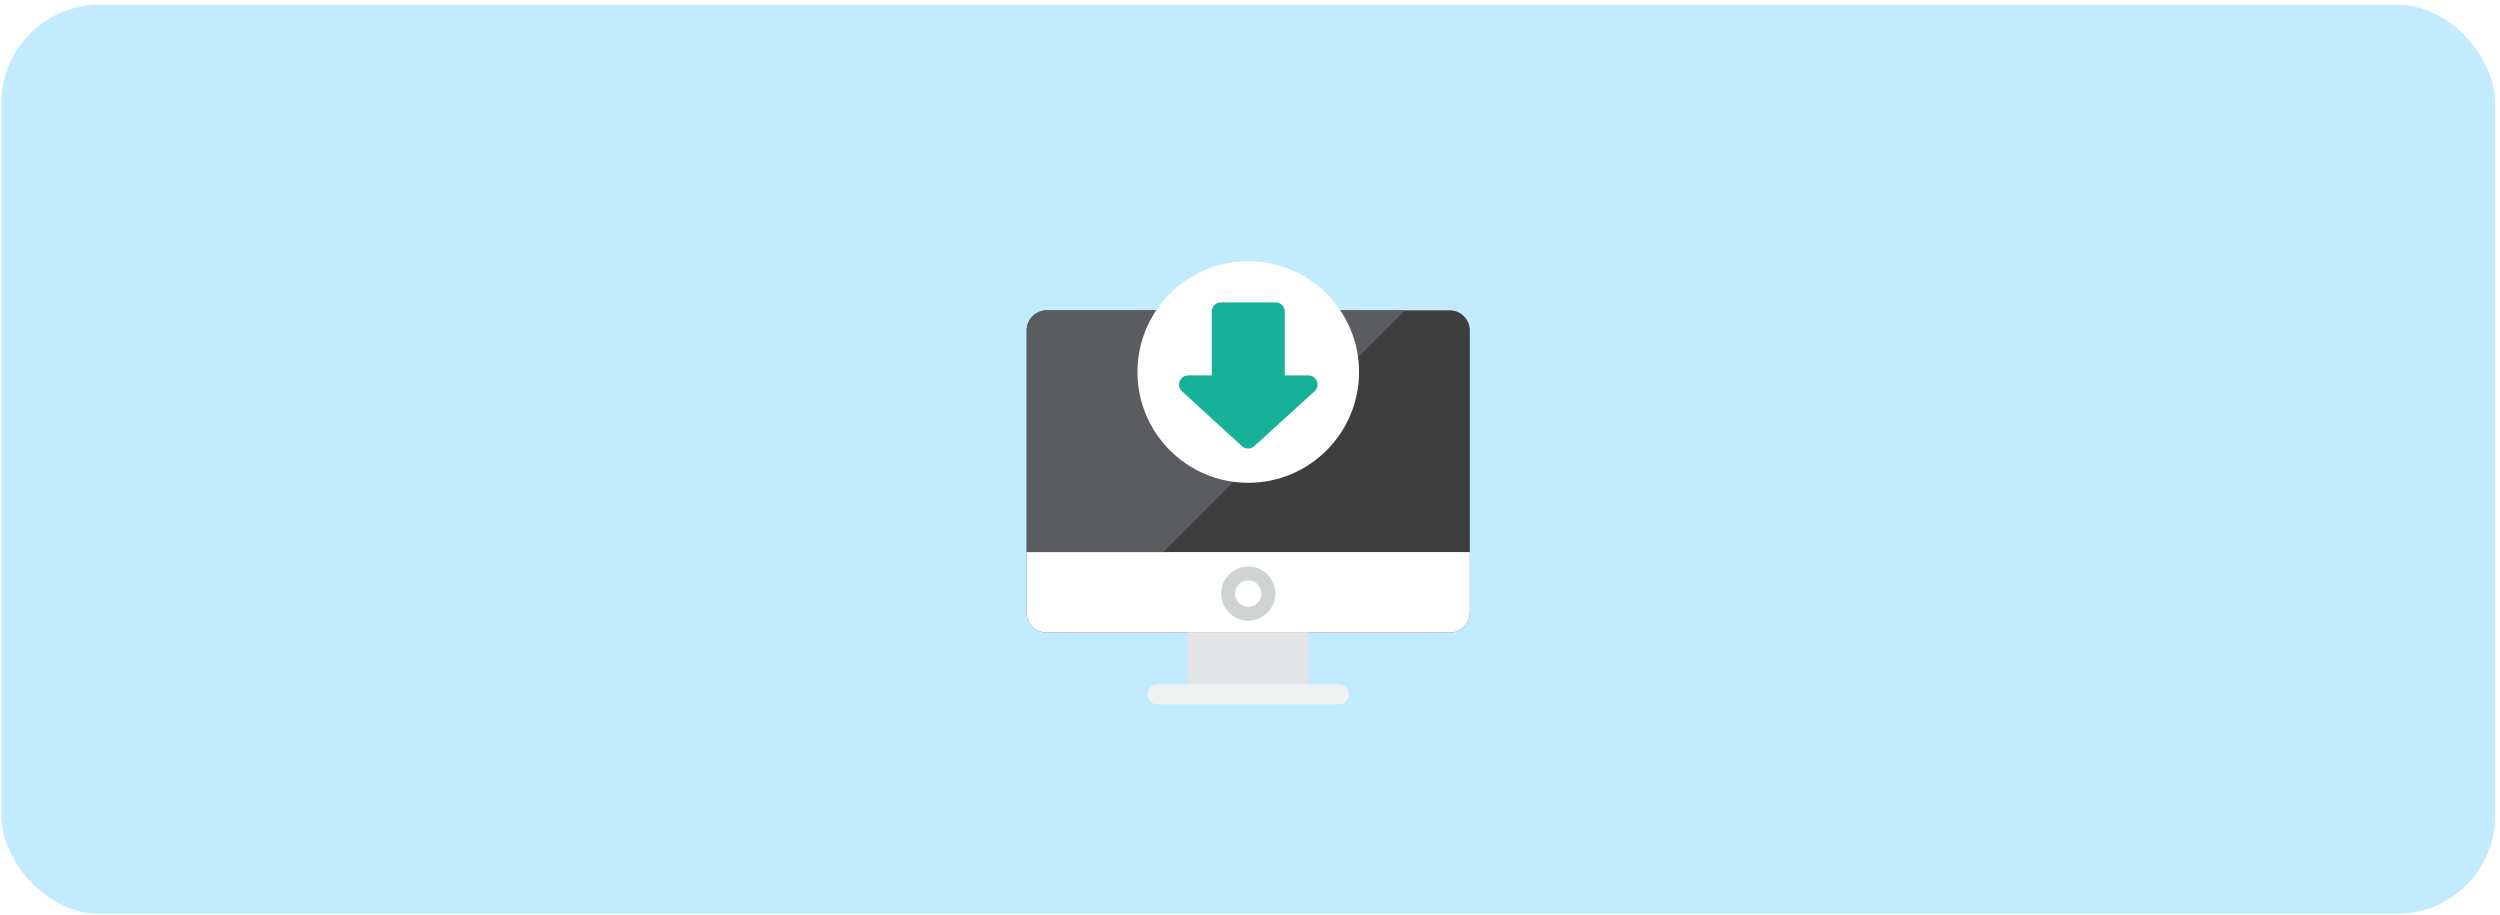
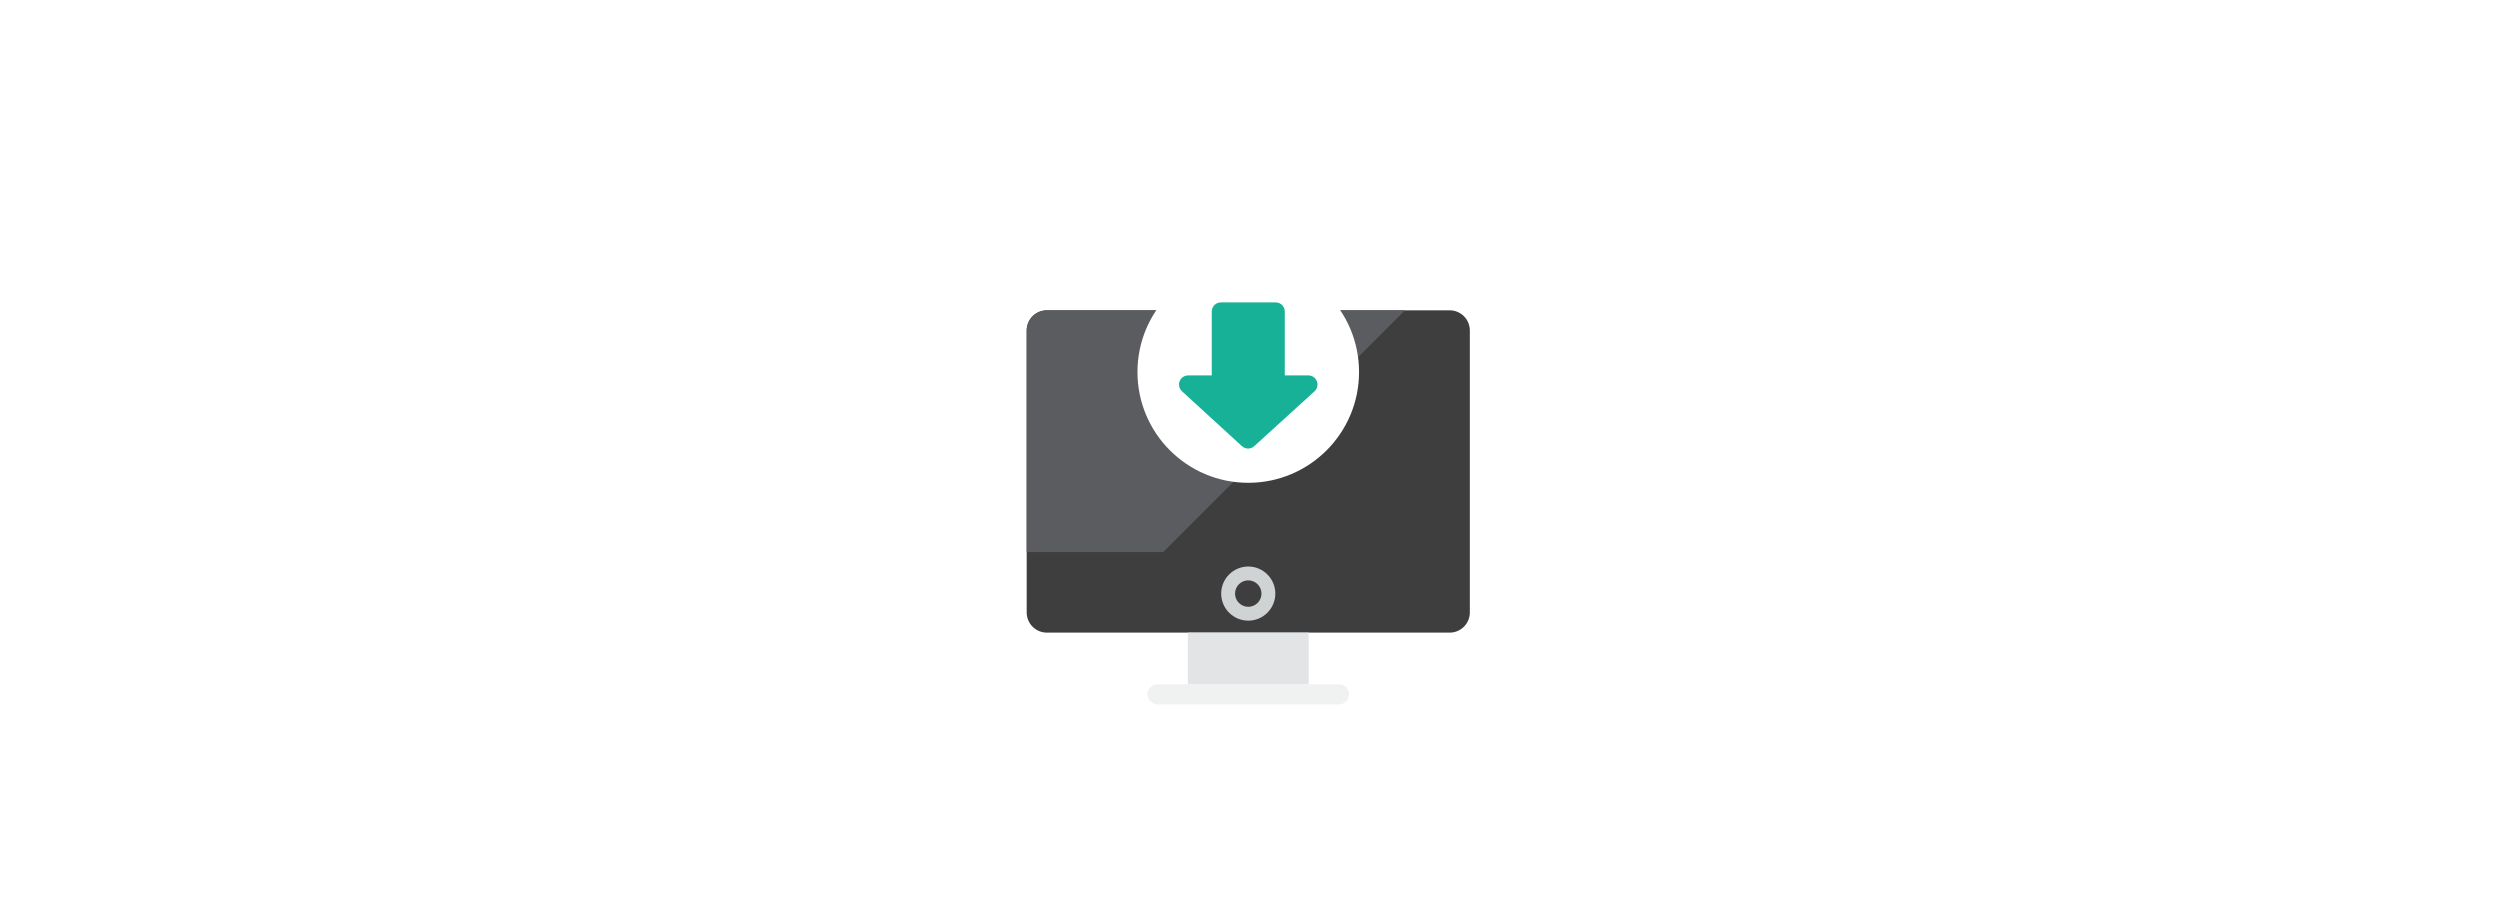
<svg xmlns="http://www.w3.org/2000/svg" width="407" height="149" viewBox="0 0 407 149" fill="none">
-   <rect x="0.217" y="0.771" width="406" height="148" rx="16" fill="#99DDFF" fill-opacity="0.6" />
  <g clip-path="url(#clip0_2452_30466)">
    <g filter="url(#filter0_d_2452_30466)">
      <path d="M239.289 95.71C239.289 97.522 237.822 98.99 236.01 98.99H170.423C168.612 98.99 167.144 97.522 167.144 95.71V49.8C167.144 47.989 168.612 46.521 170.423 46.521H236.01C237.822 46.521 239.289 47.989 239.289 49.8V95.71Z" fill="#3E3E3F" />
      <path d="M213.056 98.991H193.379V107.395H213.056V98.991Z" fill="#E2E4E5" />
      <path d="M219.613 109.034C219.613 109.939 218.879 110.674 217.973 110.674H188.46C187.555 110.674 186.82 109.94 186.82 109.034C186.82 108.127 187.553 107.394 188.46 107.394H217.974C218.879 107.394 219.613 108.127 219.613 109.034Z" fill="#F0F1F1" />
-       <path d="M239.289 95.71V85.873H167.144V95.71C167.144 97.522 168.613 98.99 170.423 98.99H236.01C237.821 98.991 239.289 97.522 239.289 95.71Z" fill="white" />
      <path d="M203.217 97.043C200.786 97.043 198.81 95.067 198.81 92.636C198.81 90.206 200.788 88.23 203.217 88.23C205.646 88.23 207.623 90.206 207.623 92.636C207.623 95.067 205.647 97.043 203.217 97.043ZM203.217 90.484C202.03 90.484 201.065 91.45 201.065 92.636C201.065 93.822 202.03 94.788 203.217 94.788C204.404 94.788 205.369 93.823 205.369 92.636C205.369 91.451 204.404 90.484 203.217 90.484Z" fill="#CFD3D4" />
      <path d="M167.144 49.8V85.873H189.378L228.73 46.521H170.423C168.613 46.521 167.144 47.99 167.144 49.8Z" fill="#5B5C5F" />
      <path d="M203.217 74.6C213.178 74.6 221.253 66.525 221.253 56.564C221.253 46.602 213.178 38.527 203.217 38.527C193.256 38.527 185.18 46.602 185.18 56.564C185.18 66.525 193.256 74.6 203.217 74.6Z" fill="white" />
      <path d="M214.377 58.036C214.147 57.481 213.605 57.118 213.004 57.118H209.161V46.716C209.161 45.895 208.496 45.23 207.675 45.23H198.76C197.939 45.23 197.274 45.895 197.274 46.716V57.118H193.431C192.83 57.118 192.288 57.48 192.058 58.036C191.828 58.592 191.955 59.23 192.38 59.656L202.138 68.59C202.719 69.17 203.659 69.17 204.239 68.59L214.055 59.656C214.479 59.231 214.607 58.592 214.377 58.036Z" fill="#17B198" />
    </g>
  </g>
  <defs>
    <filter id="filter0_d_2452_30466" x="163.144" y="38.527" width="80.145" height="80.147" filterUnits="userSpaceOnUse" color-interpolation-filters="sRGB">
      <feFlood flood-opacity="0" result="BackgroundImageFix" />
      <feColorMatrix in="SourceAlpha" type="matrix" values="0 0 0 0 0 0 0 0 0 0 0 0 0 0 0 0 0 0 127 0" result="hardAlpha" />
      <feOffset dy="4" />
      <feGaussianBlur stdDeviation="2" />
      <feComposite in2="hardAlpha" operator="out" />
      <feColorMatrix type="matrix" values="0 0 0 0 0 0 0 0 0 0 0 0 0 0 0 0 0 0 0.25 0" />
      <feBlend mode="normal" in2="BackgroundImageFix" result="effect1_dropShadow_2452_30466" />
      <feBlend mode="normal" in="SourceGraphic" in2="effect1_dropShadow_2452_30466" result="shape" />
    </filter>
    <clipPath id="clip0_2452_30466">
      <rect width="124" height="124" fill="white" transform="translate(141.217 12.771)" />
    </clipPath>
  </defs>
</svg>